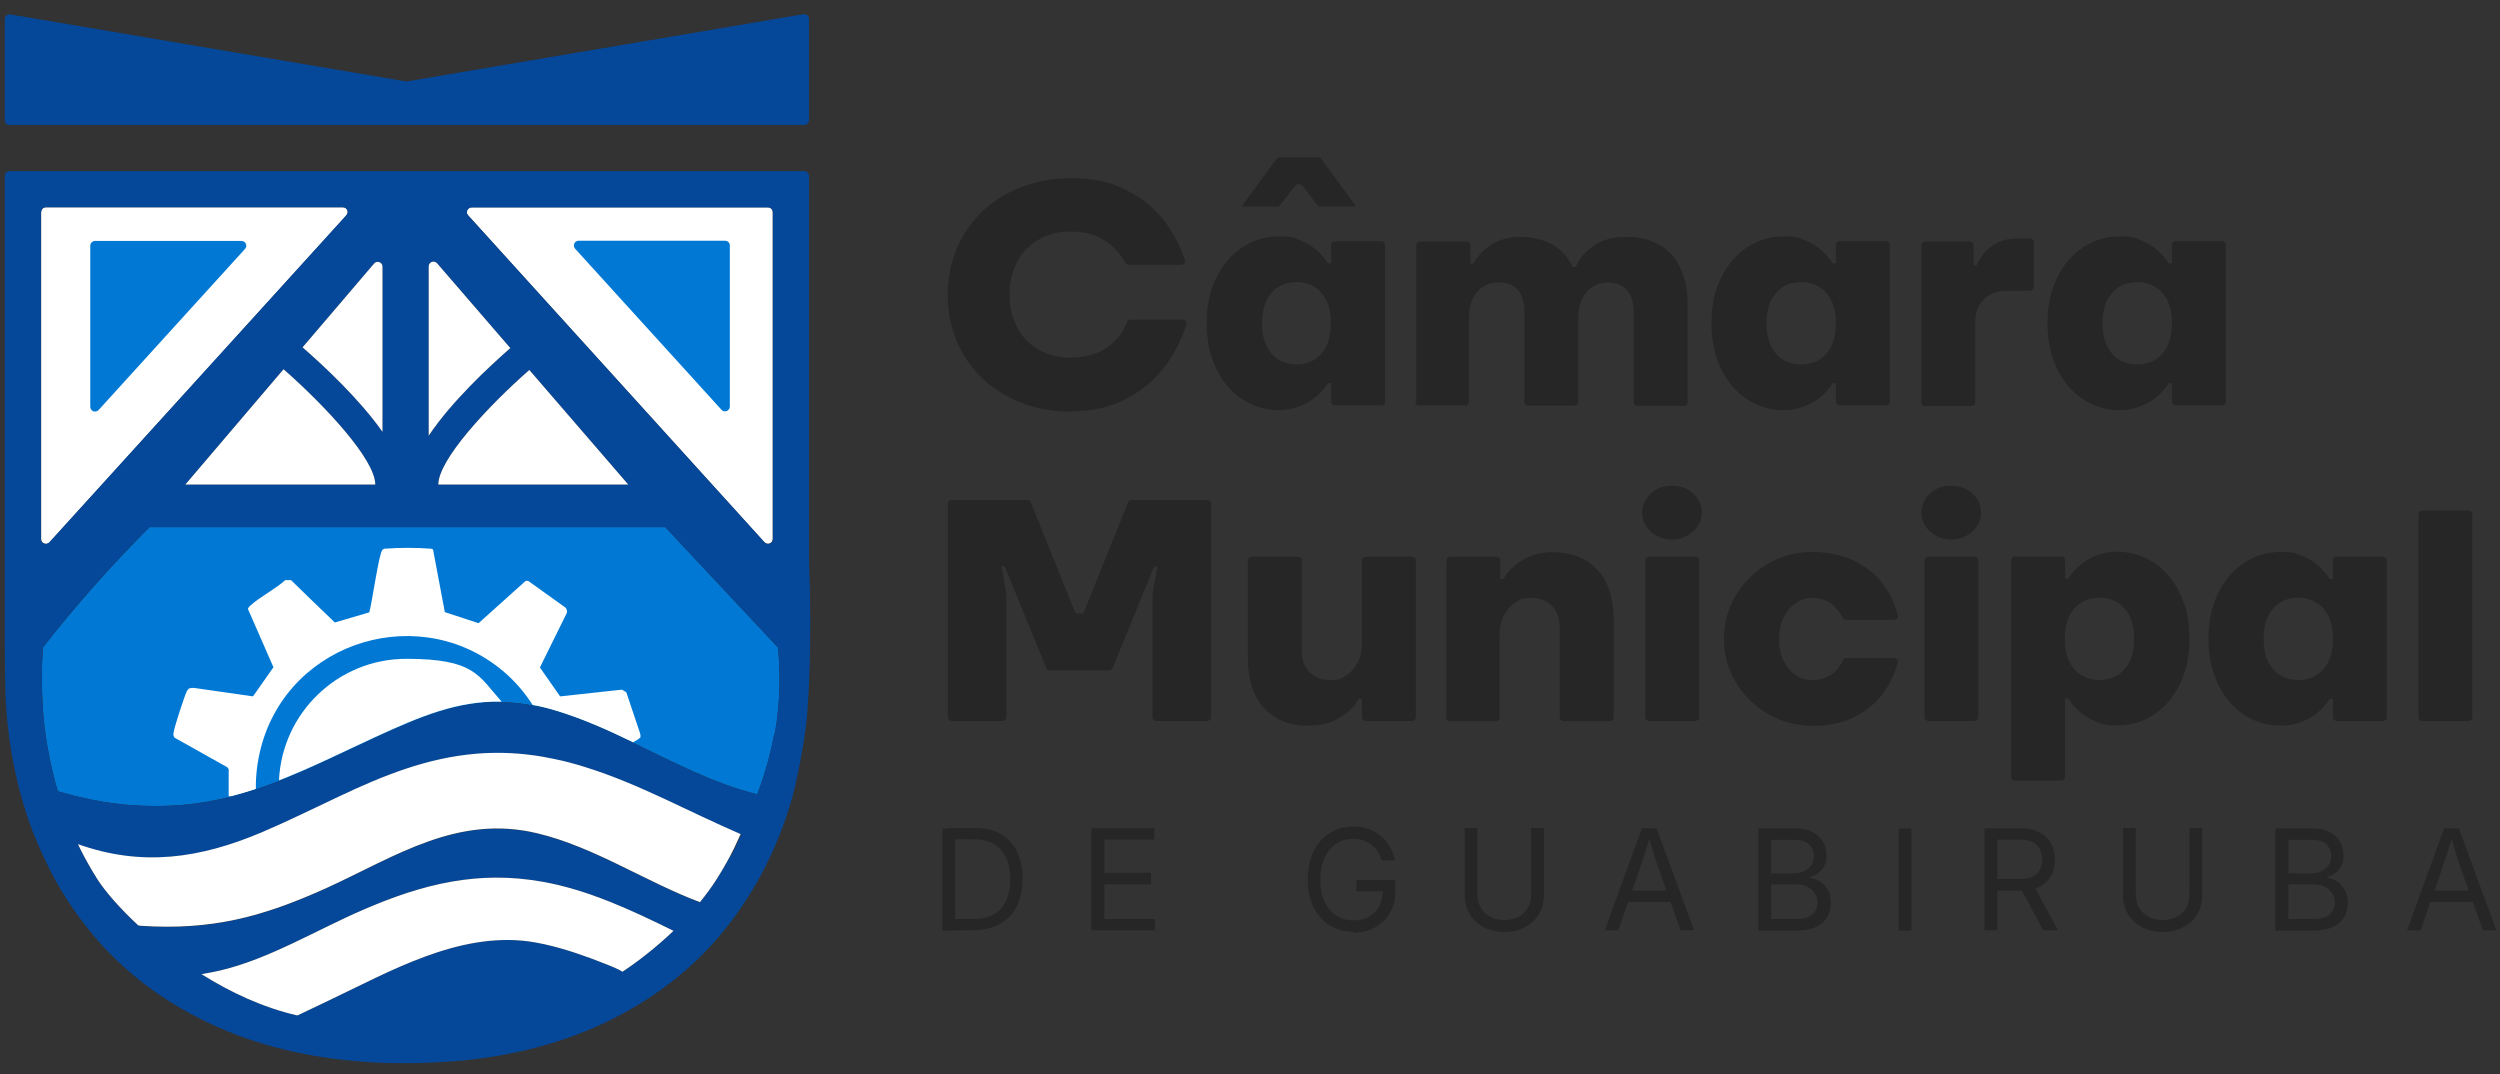
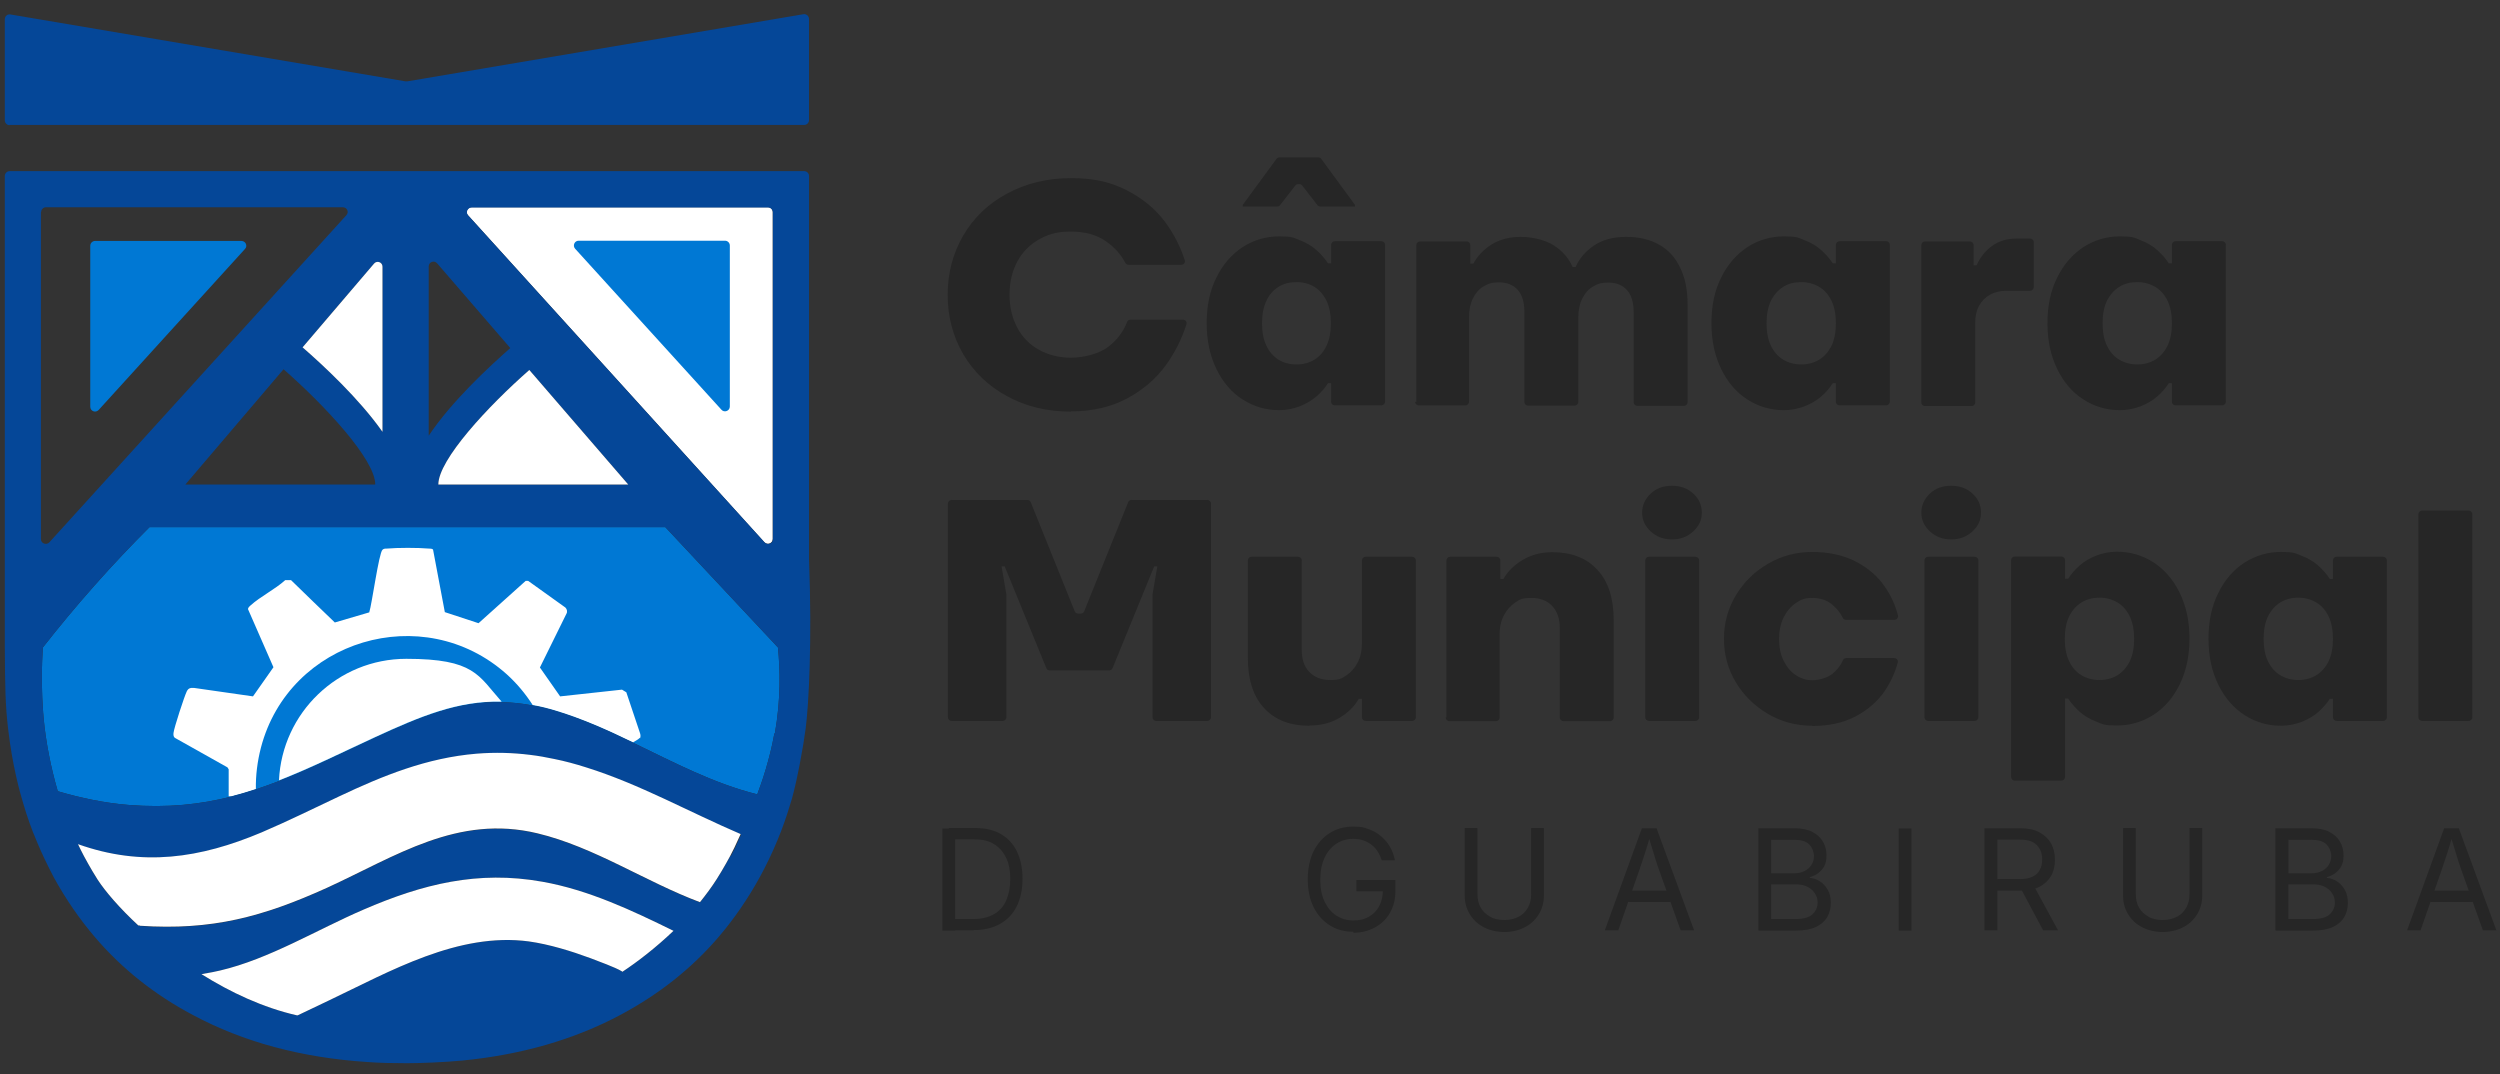
<svg xmlns="http://www.w3.org/2000/svg" id="Camada_1" version="1.1" viewBox="0 0 1038.6 446.3">
  <rect x="0" y="0" width="1038.6" height="446.3" fill="#333333" stroke="none" />
  <defs>
    <style>
      .st0 {
        fill: #fff;
      }

      .st1 {
        fill: #262626;
      }

      .st2 {
        fill: none;
      }

      .st3 {
        fill: #0078d4;
      }

      .st4 {
        fill: #054798;
      }
    </style>
  </defs>
  <path class="st3" d="M321.7,304.7c-1.9,10.7-5.2,20.3-7.1,25.3-18.1-4.5-34.7-13.3-51.5-21.4-10.5-5.1-21.2-9.9-32.2-13.2-3.3-1-6.5-1.8-9.5-2.3-4.5-.9-8.8-1.3-12.9-1.4-18.1-.4-33.5,6-52.4,14.7-14.3,6.6-27.1,13-40,18-3.2,1.2-6.4,2.4-9.7,3.5-3.4,1.1-6.7,2.1-10.2,3-12.9,3.3-26.7,4.8-42.8,3.5-10-.8-19.9-2.9-29.4-5.7-3.1-10.6-4.5-19.8-4.5-19.8-3-17.7-2-35-1.7-39.9,6.5-8.3,13.7-17,21.5-25.8,7.7-8.7,15.4-16.8,22.8-24.2h214.3c15.6,16.7,31.2,33.3,46.8,50,.9,9.3,1.2,21.7-1.3,35.7h0Z" />
-   <path class="st0" d="M143.9,89.5L20.6,225.3c-1.2,1.3-3.5.5-3.5-1.3V88.1c0-1.1.9-2,2-2h123.3c1.8,0,2.7,2,1.5,3.3h0Z" />
  <path class="st0" d="M321,88.1v135.8c0,1.8-2.2,2.7-3.5,1.3l-123.1-135.8c-1.2-1.3-.2-3.3,1.5-3.3h123.1c1.1,0,2,.9,2,2h0Z" />
  <g>
    <g>
      <g>
        <path class="st1" d="M444.9,171c-9.9,0-18.7-2.1-26.5-6.4-7.8-4.2-13.8-10-18.2-17.4-4.3-7.4-6.5-15.6-6.5-24.7s2.2-17.3,6.5-24.7c4.3-7.4,10.4-13.2,18.2-17.4,7.8-4.2,16.6-6.4,26.5-6.4s16.7,1.7,23.3,5.1c6.6,3.4,11.9,7.8,15.9,13.2,3.6,4.9,6.3,10.2,8.1,15.8.3.9-.4,1.9-1.4,1.9h-22c-.5,0-1-.3-1.3-.8-1.8-3.5-4.5-6.5-8.1-9-3.9-2.7-8.7-4-14.5-4s-9.4,1.1-13.3,3.3c-3.9,2.2-6.9,5.3-9,9.2-2.1,4-3.2,8.5-3.2,13.7s1.1,9.7,3.2,13.7,5.2,7.1,9,9.2,8.3,3.3,13.3,3.3,11.7-1.5,15.6-4.6c3.6-2.8,6.2-6.2,7.7-10.2.2-.6.8-1,1.4-1h21.9c1,0,1.7.9,1.4,1.9-1.9,6-4.7,11.6-8.4,16.8-4.1,5.7-9.5,10.4-16.2,14-6.7,3.6-14.5,5.4-23.4,5.4h0Z" />
        <path class="st1" d="M531.4,170.4c-5.5,0-10.5-1.5-15.1-4.4-4.6-2.9-8.2-7.1-10.9-12.6-2.7-5.5-4.1-11.8-4.1-19.1s1.3-13.6,4.1-19.1c2.7-5.5,6.4-9.6,10.9-12.6,4.6-2.9,9.6-4.4,15.1-4.4s5.9.5,8.6,1.6c2.7,1,5,2.4,6.9,4.1,1.9,1.7,3.5,3.5,4.8,5.5h1.3v-7.7c0-.8.7-1.5,1.5-1.5h19.4c.8,0,1.5.6,1.5,1.5v65.2c0,.8-.7,1.5-1.5,1.5h-19.4c-.8,0-1.5-.6-1.5-1.5v-7.7h-1.3c-1.3,2-2.9,3.9-4.8,5.5s-4.2,3-6.9,4.1c-2.7,1-5.5,1.6-8.6,1.6h0ZM516.3,85.8v-.7l14-19.1c.3-.4.7-.6,1.2-.6h16.2c.5,0,.9.2,1.2.6l14,19.1v.7h-14.4c-.5,0-.9-.2-1.2-.6l-6.3-8.1c-.3-.4-.7-.6-1.2-.6h-.5c-.5,0-.9.2-1.2.6l-6.3,8.1c-.3.4-.7.6-1.2.6h-14.4,0ZM538.6,151.4c2.9,0,5.4-.7,7.5-2,2.1-1.3,3.8-3.2,5-5.8,1.2-2.5,1.8-5.6,1.8-9.3s-.6-6.8-1.8-9.3c-1.2-2.5-2.9-4.5-5-5.8s-4.7-2-7.5-2-5.4.6-7.5,2c-2.1,1.3-3.8,3.2-5,5.8-1.2,2.5-1.8,5.6-1.8,9.3s.6,6.8,1.8,9.3c1.2,2.5,2.9,4.5,5,5.8,2.1,1.3,4.7,2,7.5,2Z" />
        <path class="st1" d="M588.4,167v-65.2c0-.8.7-1.5,1.5-1.5h19.4c.8,0,1.5.6,1.5,1.5v7.7h1.3c1.7-3.1,4.2-5.8,7.5-7.9,3.4-2.1,7.4-3.2,12.1-3.2s10.2,1.2,13.9,3.6c3.7,2.4,6.2,5.4,7.7,8.9h1.3c1.5-3.5,4-6.4,7.6-8.9,3.6-2.4,8-3.6,13.4-3.6s9.8,1.1,13.6,3.2c3.8,2.1,6.8,5.3,8.8,9.6,2.1,4.2,3.1,9.4,3.1,15.4v40.5c0,.8-.7,1.5-1.5,1.5h-19.4c-.8,0-1.5-.6-1.5-1.5v-37.2c0-4.2-.9-7.3-2.8-9.4s-4.4-3.1-7.7-3.1-4.6.6-6.5,1.7c-1.9,1.1-3.3,2.8-4.4,5-1.1,2.2-1.6,4.8-1.6,7.7v35.2c0,.8-.7,1.5-1.5,1.5h-19.4c-.8,0-1.5-.6-1.5-1.5v-37.2c0-4.2-.9-7.3-2.8-9.4-1.8-2-4.4-3.1-7.7-3.1s-4.6.6-6.5,1.7c-1.9,1.1-3.3,2.8-4.4,5-1.1,2.2-1.6,4.8-1.6,7.7v35.2c0,.8-.7,1.5-1.5,1.5h-19.4c-.8,0-1.5-.6-1.5-1.5h0Z" />
        <path class="st1" d="M741.1,170.4c-5.5,0-10.6-1.5-15.1-4.4-4.6-2.9-8.2-7.1-10.9-12.6-2.7-5.5-4.1-11.8-4.1-19.1s1.3-13.6,4.1-19.1c2.7-5.5,6.4-9.6,10.9-12.6,4.6-2.9,9.6-4.4,15.1-4.4s5.9.5,8.6,1.6c2.7,1,5,2.4,6.9,4.1,1.9,1.7,3.5,3.5,4.8,5.5h1.3v-7.7c0-.8.7-1.5,1.5-1.5h19.4c.8,0,1.5.6,1.5,1.5v65.2c0,.8-.7,1.5-1.5,1.5h-19.4c-.8,0-1.5-.6-1.5-1.5v-7.7h-1.3c-1.3,2-2.9,3.9-4.8,5.5-1.9,1.7-4.2,3-6.9,4.1-2.7,1-5.5,1.6-8.6,1.6h0ZM748.3,151.4c2.9,0,5.4-.7,7.5-2,2.1-1.3,3.8-3.2,5.1-5.8,1.2-2.5,1.8-5.6,1.8-9.3s-.6-6.8-1.8-9.3c-1.2-2.5-2.9-4.5-5.1-5.8s-4.7-2-7.5-2-5.4.6-7.5,2c-2.1,1.3-3.8,3.2-5.1,5.8-1.2,2.5-1.8,5.6-1.8,9.3s.6,6.8,1.8,9.3c1.2,2.5,2.9,4.5,5.1,5.8,2.1,1.3,4.7,2,7.5,2Z" />
        <path class="st1" d="M798.2,167v-65.2c0-.8.7-1.5,1.5-1.5h18.7c.8,0,1.5.6,1.5,1.5v8.4h1.3c1.3-3.1,3.4-5.8,6.2-7.9,2.8-2.1,6.3-3.2,10.5-3.2h5.5c.8,0,1.5.6,1.5,1.5v18.7c0,.8-.7,1.5-1.5,1.5h-9.7c-2.6,0-4.9.5-6.9,1.6-2,1.1-3.5,2.6-4.6,4.6s-1.6,4.3-1.6,6.9v33.3c0,.8-.7,1.5-1.5,1.5h-19.4c-.8,0-1.5-.6-1.5-1.5h0Z" />
        <path class="st1" d="M880.7,170.4c-5.5,0-10.6-1.5-15.1-4.4-4.6-2.9-8.2-7.1-10.9-12.6-2.7-5.5-4.1-11.8-4.1-19.1s1.3-13.6,4.1-19.1c2.7-5.5,6.4-9.6,10.9-12.6,4.6-2.9,9.6-4.4,15.1-4.4s5.9.5,8.6,1.6c2.7,1,5,2.4,6.9,4.1,1.9,1.7,3.5,3.5,4.8,5.5h1.3v-7.7c0-.8.7-1.5,1.5-1.5h19.4c.8,0,1.5.6,1.5,1.5v65.2c0,.8-.7,1.5-1.5,1.5h-19.4c-.8,0-1.5-.6-1.5-1.5v-7.7h-1.3c-1.3,2-2.9,3.9-4.8,5.5-1.9,1.7-4.2,3-6.9,4.1-2.7,1-5.5,1.6-8.6,1.6h0ZM887.9,151.4c2.9,0,5.4-.7,7.5-2,2.1-1.3,3.8-3.2,5.1-5.8,1.2-2.5,1.8-5.6,1.8-9.3s-.6-6.8-1.8-9.3c-1.2-2.5-2.9-4.5-5.1-5.8s-4.7-2-7.5-2-5.4.6-7.5,2c-2.1,1.3-3.8,3.2-5.1,5.8-1.2,2.5-1.8,5.6-1.8,9.3s.6,6.8,1.8,9.3c1.2,2.5,2.9,4.5,5.1,5.8,2.1,1.3,4.7,2,7.5,2Z" />
      </g>
      <g>
        <path class="st1" d="M393.8,298v-88.8c0-.8.7-1.5,1.5-1.5h31.6c.6,0,1.1.4,1.3.9l18.3,45.4c.2.5.8.9,1.3.9h1.3c.6,0,1.1-.4,1.3-.9l18.3-45.4c.2-.5.8-.9,1.3-.9h31.6c.8,0,1.5.7,1.5,1.5v88.8c0,.8-.7,1.5-1.5,1.5h-21.3c-.8,0-1.5-.7-1.5-1.5v-50.8c0,0,0-.2,0-.2l2-11.7h-1.3l-17.3,42.3c-.2.5-.8.9-1.3.9h-24.9c-.6,0-1.1-.4-1.3-.9l-17.3-42.3h-1.3l2,11.7c0,0,0,.2,0,.2v50.8c0,.8-.7,1.5-1.5,1.5h-21.3c-.8,0-1.5-.7-1.5-1.5h0Z" />
        <path class="st1" d="M543.9,301.5c-8,0-14.2-2.4-18.7-7.3-4.5-4.8-6.8-11.8-6.8-20.9v-40.5c0-.8.7-1.5,1.5-1.5h19.4c.8,0,1.5.7,1.5,1.5v37.2c0,3.9,1,7,3.2,9.2,2.1,2.2,5,3.3,8.7,3.3s4.7-.6,6.6-1.9,3.5-3,4.7-5.3,1.8-4.9,1.8-7.9v-34.6c0-.8.7-1.5,1.5-1.5h19.4c.8,0,1.5.7,1.5,1.5v65.2c0,.8-.7,1.5-1.5,1.5h-19.4c-.8,0-1.5-.7-1.5-1.5v-7.7h-1.3c-1.8,3.2-4.5,5.8-8,7.9s-7.6,3.2-12.3,3.2h0Z" />
        <path class="st1" d="M600.9,298v-65.2c0-.8.7-1.5,1.5-1.5h19.4c.8,0,1.5.7,1.5,1.5v7.7h1.3c1.8-3.2,4.5-5.8,8-7.9,3.5-2.1,7.6-3.2,12.3-3.2,7.9,0,14.2,2.4,18.7,7.3,4.5,4.8,6.8,11.8,6.8,20.9v40.5c0,.8-.7,1.5-1.5,1.5h-19.4c-.8,0-1.5-.7-1.5-1.5v-37.2c0-3.9-1.1-7-3.2-9.2-2.1-2.2-5-3.3-8.7-3.3s-4.7.6-6.6,1.9-3.5,3-4.7,5.3c-1.2,2.3-1.8,4.9-1.8,7.9v34.6c0,.8-.7,1.5-1.5,1.5h-19.4c-.8,0-1.5-.7-1.5-1.5h0Z" />
        <path class="st1" d="M694.6,224.1c-3.5,0-6.4-1.1-8.8-3.3-2.4-2.2-3.6-4.8-3.6-7.8s1.2-5.7,3.5-7.9,5.3-3.3,8.9-3.3,6.6,1.1,8.9,3.3c2.4,2.2,3.5,4.8,3.5,7.9s-1.2,5.6-3.6,7.8-5.3,3.3-8.8,3.3h0ZM683.5,298v-65.2c0-.8.7-1.5,1.5-1.5h19.4c.8,0,1.5.7,1.5,1.5v65.2c0,.8-.7,1.5-1.5,1.5h-19.4c-.8,0-1.5-.7-1.5-1.5Z" />
        <path class="st1" d="M752.9,301.5c-6.6,0-12.8-1.6-18.4-4.9-5.6-3.3-10.1-7.7-13.4-13.2s-4.9-11.5-4.9-18,1.6-12.5,4.9-18c3.3-5.5,7.7-9.9,13.4-13.2,5.6-3.3,11.8-4.9,18.4-4.9s13,1.3,18.1,4,9.1,6.1,12,10.4c2.6,3.7,4.4,7.7,5.5,12,.2.9-.5,1.8-1.4,1.8h-20.2c-.6,0-1.1-.3-1.3-.8-1.1-2.2-2.6-4-4.5-5.6-2.2-1.8-5-2.7-8.2-2.7s-4.7.7-6.8,2.1c-2.1,1.4-3.8,3.4-5.1,6-1.3,2.6-1.9,5.6-1.9,9s.6,6.4,1.9,9c1.3,2.6,2.9,4.6,5.1,6,2.1,1.4,4.4,2.1,6.8,2.1s6.2-.9,8.4-2.7c1.9-1.6,3.4-3.4,4.3-5.6.2-.5.8-.9,1.3-.9h20.1c.9,0,1.7.9,1.4,1.8-1.1,4.3-3,8.3-5.5,12-2.9,4.2-6.9,7.7-12,10.4-5.1,2.7-11.1,4-18.1,4h0Z" />
        <path class="st1" d="M810.6,224.1c-3.5,0-6.4-1.1-8.8-3.3-2.4-2.2-3.6-4.8-3.6-7.8s1.2-5.7,3.5-7.9,5.3-3.3,8.9-3.3,6.6,1.1,8.9,3.3c2.4,2.2,3.5,4.8,3.5,7.9s-1.2,5.6-3.6,7.8-5.3,3.3-8.8,3.3h0ZM799.5,298v-65.2c0-.8.7-1.5,1.5-1.5h19.4c.8,0,1.5.7,1.5,1.5v65.2c0,.8-.7,1.5-1.5,1.5h-19.4c-.8,0-1.5-.7-1.5-1.5Z" />
        <path class="st1" d="M1004.7,298v-84.4c0-.8.7-1.5,1.5-1.5h19.4c.8,0,1.5.7,1.5,1.5v84.4c0,.8-.7,1.5-1.5,1.5h-19.4c-.8,0-1.5-.7-1.5-1.5Z" />
        <path class="st1" d="M835.5,322.9v-90.2c0-.8.7-1.5,1.5-1.5h19.4c.8,0,1.5.7,1.5,1.5v7.7h1.3c1.3-2,2.9-3.8,4.8-5.5,1.9-1.7,4.2-3,6.9-4.1,2.7-1,5.5-1.6,8.6-1.6,5.5,0,10.6,1.5,15.1,4.4s8.2,7.1,10.9,12.6,4.1,11.8,4.1,19.1-1.4,13.6-4.1,19.1c-2.7,5.5-6.4,9.7-10.9,12.6-4.6,2.9-9.6,4.4-15.1,4.4s-5.9-.5-8.6-1.6c-2.7-1-5-2.4-6.9-4.1s-3.5-3.5-4.8-5.5h-1.3v32.6c0,.8-.7,1.5-1.5,1.5h-19.4c-.8,0-1.5-.7-1.5-1.5h0ZM872.2,282.5c2.9,0,5.4-.7,7.5-2,2.1-1.3,3.8-3.2,5.1-5.8,1.2-2.5,1.8-5.6,1.8-9.3s-.6-6.8-1.8-9.3c-1.2-2.5-2.9-4.5-5.1-5.8s-4.7-2-7.5-2-5.4.7-7.5,2c-2.1,1.3-3.8,3.2-5.1,5.8-1.2,2.5-1.8,5.6-1.8,9.3s.6,6.8,1.8,9.3c1.2,2.5,2.9,4.5,5.1,5.8,2.1,1.3,4.7,2,7.5,2Z" />
        <path class="st1" d="M947.6,301.5c-5.5,0-10.6-1.5-15.1-4.4s-8.2-7.1-10.9-12.6c-2.7-5.5-4.1-11.8-4.1-19.1s1.3-13.6,4.1-19.1c2.7-5.5,6.4-9.7,10.9-12.6,4.6-2.9,9.6-4.4,15.1-4.4s5.9.5,8.6,1.6c2.7,1,5,2.4,6.9,4.1,1.9,1.7,3.5,3.5,4.8,5.5h1.3v-7.7c0-.8.7-1.5,1.5-1.5h19.4c.8,0,1.5.7,1.5,1.5v65.2c0,.8-.7,1.5-1.5,1.5h-19.4c-.8,0-1.5-.7-1.5-1.5v-7.7h-1.3c-1.3,2-2.9,3.8-4.8,5.5-1.9,1.7-4.2,3-6.9,4.1-2.7,1-5.5,1.6-8.6,1.6h0ZM954.8,282.5c2.9,0,5.4-.7,7.5-2,2.1-1.3,3.8-3.2,5.1-5.8,1.2-2.5,1.8-5.6,1.8-9.3s-.6-6.8-1.8-9.3c-1.2-2.5-2.9-4.5-5.1-5.8s-4.7-2-7.5-2-5.4.7-7.5,2c-2.1,1.3-3.8,3.2-5.1,5.8-1.2,2.5-1.8,5.6-1.8,9.3s.6,6.8,1.8,9.3c1.2,2.5,2.9,4.5,5.1,5.8,2.1,1.3,4.7,2,7.5,2Z" />
      </g>
    </g>
    <g>
      <path class="st1" d="M396.8,344.2v42.4h-5.3v-42.4h5.3ZM404.6,386.5h-10.2v-4.7h9.9c3.5,0,6.3-.7,8.6-2s4-3.2,5.1-5.7c1.1-2.5,1.7-5.4,1.7-8.9s-.5-6.3-1.7-8.8-2.8-4.3-5-5.7-4.9-2-8.2-2h-10.6v-4.7h11c4.1,0,7.7.8,10.6,2.5s5.2,4.1,6.7,7.3,2.3,6.9,2.3,11.3-.8,8.2-2.4,11.4c-1.6,3.2-3.9,5.6-6.9,7.3-3,1.7-6.7,2.6-11,2.6h0Z" />
-       <path class="st1" d="M453.4,386.5v-42.4h26.2v4.7h-20.8v13.8h19.4v4.8h-19.4v14.4h21v4.7h-26.4Z" />
      <path class="st1" d="M562.3,387.1c-3.8,0-7.1-.9-9.9-2.7s-5.1-4.3-6.7-7.6c-1.6-3.2-2.4-7.1-2.4-11.5s.8-8.3,2.4-11.6c1.6-3.2,3.8-5.8,6.7-7.6,2.8-1.8,6.1-2.7,9.7-2.7s4.3.3,6.3,1c2,.7,3.7,1.6,5.2,2.9,1.5,1.2,2.8,2.7,3.8,4.4,1,1.7,1.7,3.6,2.1,5.7h-5.5c-.4-1.4-1-2.6-1.7-3.7-.7-1.1-1.6-2.1-2.6-2.8-1-.8-2.2-1.4-3.4-1.8s-2.7-.6-4.2-.6c-2.6,0-4.9.7-6.9,2s-3.7,3.2-4.9,5.8c-1.2,2.5-1.8,5.6-1.8,9.2s.6,6.6,1.8,9.1c1.2,2.5,2.8,4.4,4.9,5.8,2.1,1.3,4.4,2,7.1,2s4.5-.5,6.3-1.5c1.8-1,3.3-2.5,4.3-4.3,1-1.9,1.6-4.1,1.6-6.6l1.6.3h-12.6v-4.7h16.2v4.6c0,3.5-.8,6.5-2.3,9.1s-3.6,4.6-6.2,6c-2.6,1.4-5.6,2.2-9,2.2h0Z" />
      <path class="st1" d="M625.1,387.2c-3.3,0-6.2-.7-8.7-2s-4.4-3.1-5.8-5.4-2.1-4.9-2.1-7.8v-28h5.3v27.5c0,2,.4,3.9,1.3,5.5s2.2,2.8,3.9,3.8,3.7,1.4,6,1.4,4.3-.5,6-1.4c1.7-.9,2.9-2.2,3.8-3.8s1.3-3.4,1.3-5.5v-27.5h5.3v28c0,2.9-.7,5.5-2.1,7.8s-3.3,4.1-5.8,5.4-5.4,2-8.7,2h0Z" />
      <path class="st1" d="M666.7,386.5l15.4-42.4h6.1l15.6,42.4h-5.6l-9-25.2c-.6-1.6-1.2-3.5-1.9-5.8s-1.6-5.2-2.7-8.8h1.1c-1,3.6-1.9,6.6-2.7,8.9s-1.4,4.2-1.9,5.7l-8.8,25.2h-5.7ZM674.5,374.7v-4.7h21.5v4.7h-21.5Z" />
      <path class="st1" d="M730.5,386.5v-42.4h15.1c2.9,0,5.4.5,7.3,1.5,1.9,1,3.4,2.3,4.4,4s1.5,3.6,1.5,5.7-.3,3.3-.9,4.5c-.6,1.2-1.5,2.1-2.5,2.9s-2.2,1.3-3.5,1.7v.3c1.4.1,2.8.6,4.1,1.4,1.3.8,2.4,2,3.3,3.5.9,1.5,1.3,3.3,1.3,5.5s-.5,4.2-1.5,5.9c-1,1.7-2.6,3.1-4.7,4.1s-4.9,1.5-8.2,1.5h-15.5ZM735.8,362.8h9.6c1.6,0,3-.3,4.2-.9s2.2-1.4,2.9-2.5,1.1-2.3,1.1-3.8-.7-3.5-2-4.8-3.3-1.9-6.1-1.9h-9.7v13.9h0ZM735.8,381.8h10c3.3,0,5.7-.6,7.1-1.9s2.2-2.9,2.2-4.8-.4-2.8-1.1-3.9c-.7-1.2-1.8-2.1-3.1-2.8-1.3-.7-3-1-4.8-1h-10.3v14.5h0Z" />
      <path class="st1" d="M794.1,344.2v42.4h-5.3v-42.4h5.3Z" />
      <path class="st1" d="M824.4,386.5v-42.4h14.8c3.2,0,5.9.5,8.1,1.7s3.7,2.7,4.8,4.6c1.1,2,1.6,4.2,1.6,6.8s-.5,4.8-1.6,6.7-2.7,3.4-4.8,4.5c-2.1,1.1-4.8,1.6-8.1,1.6h-11.7v-4.8h11.6c2.2,0,3.9-.3,5.3-1,1.4-.7,2.4-1.6,3-2.8.7-1.2,1-2.7,1-4.3s-.3-3.2-1-4.4-1.7-2.2-3-2.9c-1.4-.7-3.2-1-5.4-1h-9.2v37.7h-5.3ZM848.8,386.5l-10.2-19.1h6l10.4,19.1h-6.2Z" />
      <path class="st1" d="M898.6,387.2c-3.3,0-6.2-.7-8.7-2s-4.4-3.1-5.8-5.4-2.1-4.9-2.1-7.8v-28h5.3v27.5c0,2,.4,3.9,1.3,5.5s2.2,2.8,3.9,3.8,3.7,1.4,6,1.4,4.3-.5,6-1.4c1.7-.9,2.9-2.2,3.8-3.8s1.3-3.4,1.3-5.5v-27.5h5.3v28c0,2.9-.7,5.5-2.1,7.8s-3.3,4.1-5.8,5.4-5.4,2-8.7,2h0Z" />
      <path class="st1" d="M945.3,386.5v-42.4h15.1c2.9,0,5.4.5,7.3,1.5,1.9,1,3.4,2.3,4.4,4s1.5,3.6,1.5,5.7-.3,3.3-.9,4.5-1.5,2.1-2.5,2.9-2.2,1.3-3.5,1.7v.3c1.4.1,2.8.6,4.1,1.4s2.4,2,3.3,3.5c.9,1.5,1.3,3.3,1.3,5.5s-.5,4.2-1.5,5.9c-1,1.7-2.6,3.1-4.7,4.1s-4.9,1.5-8.2,1.5h-15.5ZM950.7,362.8h9.6c1.6,0,3-.3,4.2-.9s2.2-1.4,2.9-2.5,1.1-2.3,1.1-3.8-.7-3.5-2-4.8-3.3-1.9-6.1-1.9h-9.7v13.9h0ZM950.7,381.8h10c3.3,0,5.7-.6,7.1-1.9s2.2-2.9,2.2-4.8-.4-2.8-1.1-3.9c-.7-1.2-1.8-2.1-3.1-2.8-1.3-.7-3-1-4.8-1h-10.3v14.5h0Z" />
      <path class="st1" d="M1000,386.5l15.4-42.4h6.1l15.6,42.4h-5.6l-9-25.2c-.6-1.6-1.2-3.5-1.9-5.8s-1.6-5.2-2.7-8.8h1.1c-1,3.6-1.9,6.6-2.7,8.9s-1.4,4.2-1.9,5.7l-8.8,25.2h-5.7ZM1007.8,374.7v-4.7h21.5v4.7h-21.5Z" />
    </g>
  </g>
  <g>
    <path class="st0" d="M208.3,291.5c-18.1-.4-33.5,6-52.4,14.7-14.3,6.6-27.1,13-40,18,1.3-28.1,24.5-50.5,52.9-50.5s29.9,6.9,39.6,17.8h0Z" />
    <path class="st0" d="M265.7,306.5c0,.3-1.1,1-2.7,1.9-10.5-5.1-21.2-9.9-32.2-13.2-3.3-1-6.5-1.8-9.5-2.3h0c-3-4.7-6.6-9-10.8-12.8-34.7-31-90.4-14.3-102.1,30.5-1.5,5.8-2.2,11.6-2.1,17.2-3.3,1.1-6.7,2.1-10.2,3h-1.1v-11.2s-.5-.8-.5-.8l-21.9-12.3c-.6-.5-.6-1.4-.5-2.1.2-2,4.5-15.2,5.5-17.2.7-1.4,1.6-1.5,3.1-1.4l24.4,3.5,8.5-12.1-10.6-24.2c.2-.7.6-1.1,1.1-1.5,4.1-3.7,10.2-6.7,14.4-10.5h2.4c0,.1,18.2,17.6,18.2,17.6l14.3-4.2c1.1-3.4,4-24.7,5.5-26,.5-.5,1.1-.5,1.8-.5,4.5-.4,13-.4,17.5,0,.5,0,1.3,0,1.7.4l4.9,26,14,4.6,19.6-17.6h1l15.5,11.1c.7.7.9,1.8.4,2.6l-11,22.3,8.4,12,25.7-2.8,1.8,1.1,5.7,17c.2.6.3,1.4,0,2.1h0Z" />
  </g>
  <path class="st2" d="M212,144.6l-30.4-35.2c-1.2-1.4-3.5-.5-3.5,1.3v70.3c9.5-14.1,25-28.6,33.9-36.4Z" />
  <path class="st2" d="M142.4,86.2H19.1c-1.1,0-2,.9-2,2v135.8c0,1.8,2.2,2.7,3.5,1.3l123.3-135.8c1.2-1.3.3-3.3-1.5-3.3h0Z" />
  <path class="st2" d="M117.9,153.4l-40.8,47.9h79c0-10.3-20.9-32.8-38.1-47.9h0Z" />
  <path class="st2" d="M158.9,179.4v-68.7c0-1.9-2.3-2.7-3.5-1.3l-29.7,34.8c8.5,7.4,23.5,21.4,33.2,35.2h0Z" />
-   <path class="st2" d="M261,201.3l-41.1-47.6c-17.2,15.1-37.8,37.3-37.8,47.6h78.9,0Z" />
  <path class="st2" d="M319,86.2h-123.1c-1.7,0-2.6,2-1.5,3.3l123.1,135.8c1.2,1.3,3.5.5,3.5-1.3V88.1c0-1.1-.9-2-2-2h0Z" />
  <path class="st4" d="M4,51.9h330.1c1.1,0,2-.9,2-2V7.9c0-1.2-1.1-2.2-2.3-2l-164.6,27.9c-.2,0-.5,0-.7,0L4.3,6c-1.2-.2-2.3.7-2.3,2v42c0,1.1.9,2,2,2h0Z" />
  <path class="st3" d="M41,170.3l60.8-66.9c1.2-1.3.2-3.3-1.5-3.3h-60.8c-1.1,0-2,.9-2,2v66.9c0,1.8,2.2,2.7,3.5,1.3h0Z" />
  <path class="st3" d="M301.2,100h-60.8c-1.7,0-2.6,2-1.5,3.3l60.8,66.9c1.2,1.4,3.5.5,3.5-1.3v-66.9c0-1.1-.9-2-2-2h0Z" />
  <path class="st3" d="M321,211v.2c0,0,0-.1,0-.2h0Z" />
  <path class="st4" d="M336.1,232.3V73.1c0-1.1-.9-2-2-2H4c-1.1,0-2,.9-2,2v182.9c0,1.4,0,2.9,0,4.3,0,2.4,0,5.3,0,8.7.1,16.1.2,24.1,1.4,34,1.7,14.8,4.8,26,6.2,30.6,1.6,5.5,3.5,10.9,5.7,16,2.1,5.1,4.5,10,7,14.8,5,9.1,10.7,17.4,17.2,25,11.2,13.1,24.8,23.9,40.7,32.3,20.9,11.2,45,17.7,72.3,19.5,5.4.4,10.9.5,16.5.5s15.6-.4,23-1.1c24.6-2.4,46.5-8.7,65.8-19,15.9-8.5,29.5-19.2,40.7-32.3,6.5-7.6,12.2-15.9,17.2-25,2.6-4.8,5-9.7,7.1-14.8,2.2-5.2,4.1-10.6,5.7-16.1.1-.4.3-.9.5-1.6,2.3-8.2,4.8-22.2,5.7-29.1,1.3-10.2,2.7-35.9,1.4-70.5h0ZM196,86.2h123.1c1.1,0,2,.9,2,2v135.8c0,1.8-2.2,2.7-3.5,1.3l-123.1-135.8c-1.2-1.3-.2-3.3,1.5-3.3h0ZM261,201.3h-78.9c0-10.3,20.6-32.5,37.8-47.6l41.1,47.6ZM178.1,110.7c0-1.9,2.3-2.7,3.5-1.3l30.4,35.2c-8.9,7.8-24.5,22.3-33.9,36.4v-70.3ZM158.9,110.7v68.7c-9.7-13.8-24.7-27.7-33.2-35.1l29.7-34.8c1.2-1.4,3.5-.6,3.5,1.3h0ZM156,201.3h-79l40.8-47.9c17.2,15.1,38.1,37.5,38.1,47.9h0ZM17.1,88.1c0-1.1.9-2,2-2h123.3c1.8,0,2.7,2,1.5,3.3L20.5,225.3c-1.2,1.3-3.5.5-3.5-1.3V88.1h0ZM258.6,403.7c0,0-.2,0-.3-.2-2.8-1.7-9.6-4.1-12.9-5.4-8.1-3-17.2-5.8-25.7-7-29.3-3.9-57.6,12.4-83,24.5l-13,6.2c-.2,0-.3,0-.4,0-14-3.2-27.5-9.5-39.6-17.1,3.1-.5,6.5-1.2,7.7-1.5,20.5-4.8,40.3-17,59.6-25.3,24.5-10.6,47.5-16.4,74.3-11.6,19.2,3.4,37.2,11.9,54.5,20.4-7.4,7.1-15.1,13-21.3,17.1h0ZM303.4,355.6s-2.7,5.1-5.7,9.8c-2.1,3.3-4.5,6.5-6.9,9.5-22.7-8.5-43.8-22.9-67.5-28.6-33.2-8-58.8,9.5-87.4,22.6-26.7,12.1-47.9,17.8-77.7,15.8-.2,0-.7-.5-.6,0-7.9-7.3-13.8-14.2-17-19.1-3-4.7-5.7-9.8-5.7-9.8-.9-1.8-1.8-3.4-2.5-5,26.7,9.5,50.7,5.9,76.3-4.9,11-4.7,21.7-10,32.3-15,18-8.5,36.3-16,57.1-17.7,7.6-.6,14.9-.4,22.1.5,3.4.4,6.7,1,10,1.7,4.5.9,8.9,2.1,13.3,3.5,22.1,6.9,42.7,18.5,64.4,27.8-1.9,4.3-3.5,7.5-4.3,9h0ZM321.7,304.7c-1.9,10.7-5.2,20.3-7.1,25.3-18.1-4.5-34.7-13.3-51.5-21.4-10.5-5.1-21.2-9.9-32.2-13.2-3.3-1-6.5-1.8-9.5-2.3-4.5-.9-8.8-1.3-12.9-1.4-18.1-.4-33.5,6-52.4,14.7-14.3,6.6-27.1,13-40,18-3.2,1.2-6.4,2.4-9.7,3.5-3.4,1.1-6.7,2.1-10.2,3-12.9,3.3-26.7,4.8-42.8,3.5-10-.8-19.9-2.9-29.4-5.7-3.1-10.6-4.5-19.8-4.5-19.8-3-17.7-2-35-1.7-39.9,6.5-8.3,13.7-17,21.5-25.8,7.7-8.7,15.4-16.8,22.8-24.2h214.3c15.6,16.7,31.2,33.3,46.8,50,.9,9.3,1.2,21.7-1.3,35.7h0Z" />
  <path class="st0" d="M279.9,386.6c-7.4,7.1-15.1,13-21.3,17.1,0,0-.2,0-.3-.2-2.8-1.7-9.6-4.1-12.9-5.4-8.1-3-17.2-5.8-25.7-7-29.3-3.9-57.6,12.4-83,24.5l-13,6.2c-.2,0-.3,0-.4,0-14-3.2-27.5-9.5-39.6-17.1,3.1-.5,6.5-1.2,7.7-1.5,20.5-4.8,40.3-17,59.6-25.3,24.5-10.6,47.5-16.4,74.3-11.6,19.2,3.4,37.2,11.9,54.5,20.4h0Z" />
  <path class="st0" d="M307.7,346.5c-1.9,4.3-3.5,7.5-4.3,9,0,0-2.7,5.1-5.7,9.8-2.1,3.3-4.5,6.5-6.9,9.5-22.7-8.5-43.8-22.9-67.5-28.6-33.2-8-58.8,9.5-87.4,22.6-26.7,12.1-47.9,17.8-77.7,15.8-.2,0-.7-.5-.6,0-7.9-7.3-13.8-14.2-17-19.1-3-4.7-5.7-9.8-5.7-9.8-.9-1.8-1.8-3.4-2.5-5,26.7,9.5,50.7,5.9,76.3-4.9,11-4.7,21.7-10,32.3-15,18-8.5,36.3-16,57.1-17.7,7.6-.6,14.9-.4,22.1.5,3.4.4,6.7,1,10,1.7,4.5.9,8.9,2.1,13.3,3.5,22.1,6.9,42.7,18.5,64.4,27.8h0Z" />
  <path class="st0" d="M261,201.3h-78.9c0-10.3,20.6-32.5,37.8-47.6l41.1,47.6Z" />
  <path class="st0" d="M158.9,110.7v68.7c-9.7-13.8-24.7-27.7-33.2-35.1l29.7-34.8c1.2-1.4,3.5-.6,3.5,1.3h0Z" />
-   <path class="st0" d="M212,144.6c-8.9,7.8-24.5,22.3-33.9,36.4v-70.3c0-1.9,2.3-2.7,3.5-1.3l30.4,35.2Z" />
-   <path class="st0" d="M156,201.3h-79l40.8-47.9c17.2,15.1,38.1,37.5,38.1,47.9h0Z" />
</svg>